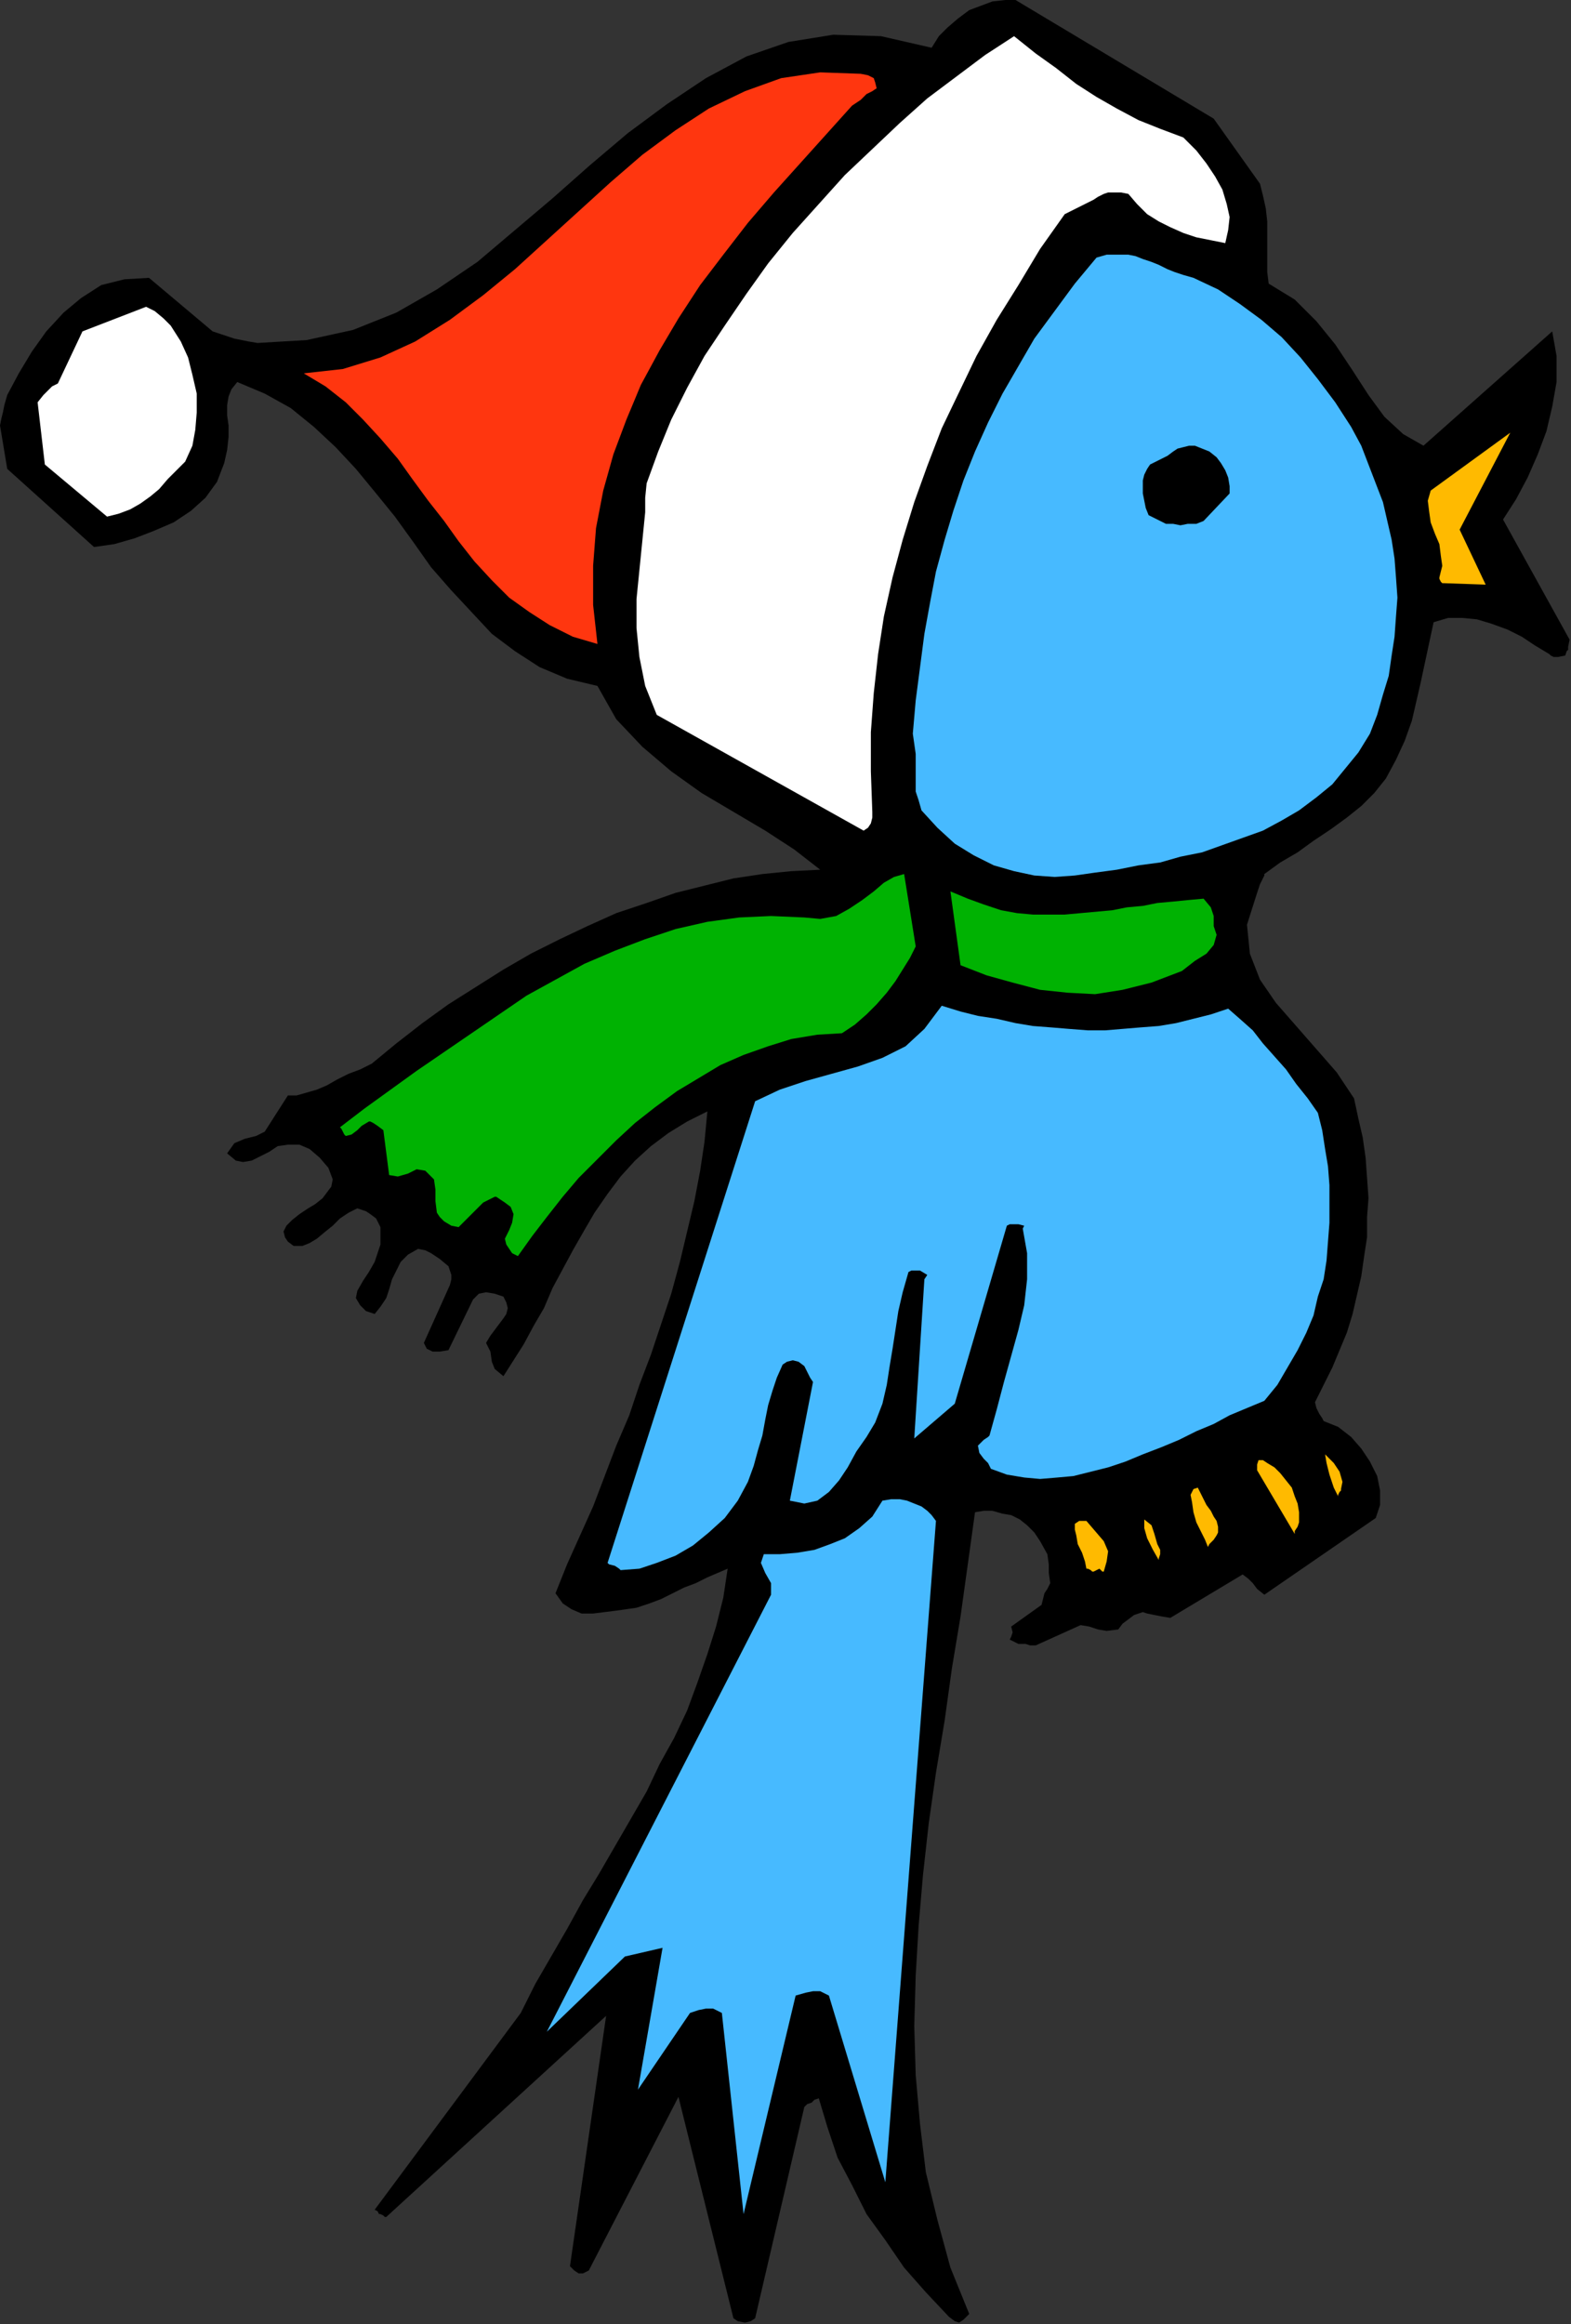
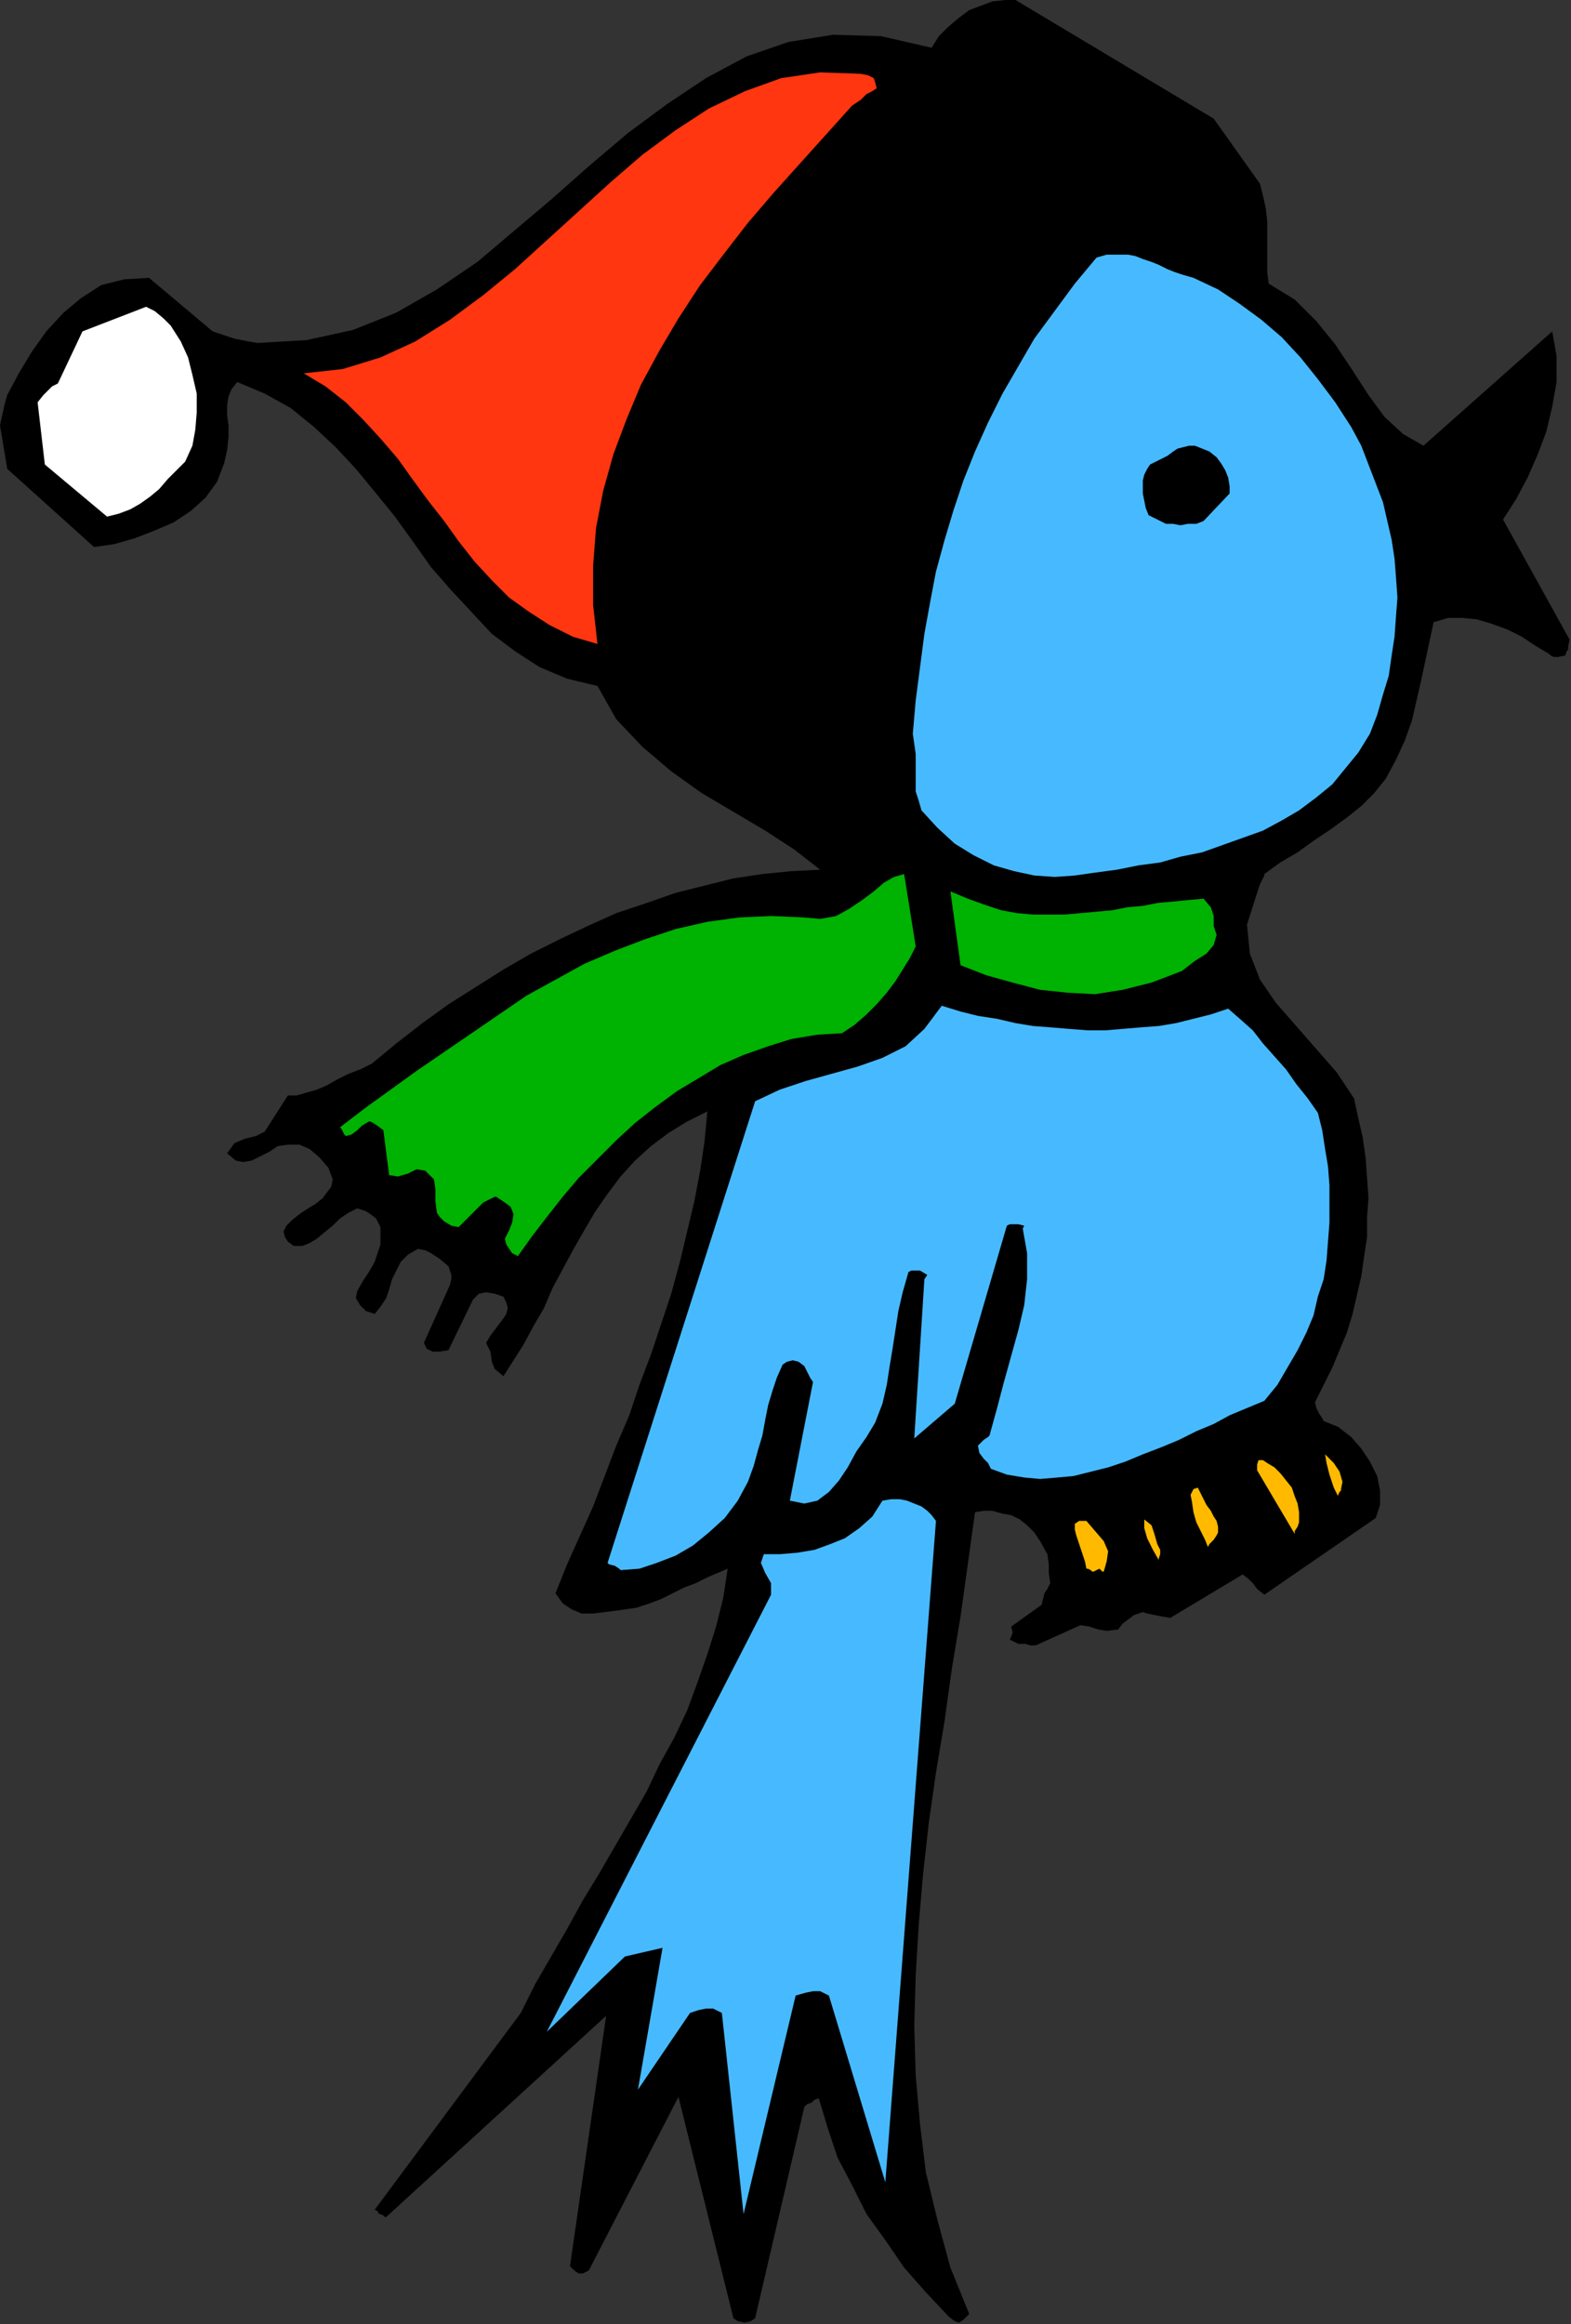
<svg xmlns="http://www.w3.org/2000/svg" xmlns:ns1="http://sodipodi.sourceforge.net/DTD/sodipodi-0.dtd" xmlns:ns2="http://www.inkscape.org/namespaces/inkscape" version="1.0" width="27.584mm" height="40.792mm" id="svg37" ns1:docname="AD003984.WMF">
  <rect width="100%" height="100%" fill="#333333" stroke="none" />
  <ns1:namedview pagecolor="#ffffff" bordercolor="#666666" borderopacity="1" objecttolerance="10" gridtolerance="10" guidetolerance="10" ns2:pageopacity="0" ns2:pageshadow="2" ns2:window-width="640" ns2:window-height="480" id="namedview39" />
  <defs id="defs3">
    <pattern id="WMFhbasepattern" patternUnits="userSpaceOnUse" width="6" height="6" x="0" y="0" />
  </defs>
  <path style="fill:#000000;fill-rule:evenodd;fill-opacity:1;stroke:none;" d="  M 25.152,146.88   L 25.248,146.88   L 25.44,146.976   L 25.536,147.072   L 25.632,147.072   L 40.224,133.728   L 37.824,150.336   L 38.112,150.624   L 38.4,150.816   L 38.688,150.816   L 39.072,150.624   L 45.024,139.104   L 48.672,153.792   L 48.96,153.984   L 49.44,154.08   L 49.824,153.984   L 50.112,153.792   L 53.376,139.776   L 53.568,139.584   L 53.856,139.488   L 54.048,139.296   L 54.336,139.2   L 54.912,141.12   L 55.584,143.136   L 56.544,144.96   L 57.504,146.88   L 58.752,148.608   L 60,150.432   L 61.44,152.064   L 62.976,153.696   L 63.36,153.984   L 63.648,154.08   L 63.936,153.888   L 64.32,153.504   L 63.072,150.432   L 62.208,147.264   L 61.44,144.096   L 61.056,140.928   L 60.768,137.664   L 60.672,134.4   L 60.768,131.04   L 60.96,127.776   L 61.248,124.416   L 61.632,120.96   L 62.112,117.6   L 62.688,114.144   L 63.168,110.688   L 63.744,107.232   L 64.224,103.776   L 64.704,100.32   L 65.28,100.224   L 65.856,100.224   L 66.528,100.416   L 67.104,100.512   L 67.68,100.8   L 68.16,101.184   L 68.64,101.664   L 69.024,102.24   L 69.504,103.104   L 69.6,103.776   L 69.6,104.352   L 69.696,105.024   L 69.504,105.408   L 69.312,105.696   L 69.216,106.08   L 69.12,106.464   L 67.104,107.904   L 67.2,108.288   L 67.104,108.576   L 67.008,108.768   L 67.584,109.056   L 67.776,109.056   L 68.064,109.056   L 68.352,109.152   L 68.736,109.152   L 71.712,107.808   L 72.288,107.904   L 72.864,108.096   L 73.44,108.192   L 74.208,108.096   L 74.496,107.712   L 74.88,107.424   L 75.264,107.136   L 75.84,106.944   L 76.128,107.04   L 76.608,107.136   L 77.088,107.232   L 77.664,107.328   L 82.464,104.448   L 82.848,104.736   L 83.136,105.024   L 83.424,105.408   L 83.904,105.792   L 91.296,100.704   L 91.584,99.84   L 91.584,98.88   L 91.392,97.92   L 90.912,96.96   L 90.336,96.096   L 89.664,95.328   L 88.8,94.656   L 87.84,94.272   L 87.744,94.08   L 87.552,93.792   L 87.36,93.408   L 87.264,93.024   L 87.84,91.872   L 88.416,90.72   L 88.896,89.568   L 89.376,88.416   L 89.76,87.168   L 90.048,85.92   L 90.336,84.672   L 90.528,83.328   L 90.72,82.08   L 90.72,80.736   L 90.816,79.488   L 90.72,78.144   L 90.624,76.8   L 90.432,75.456   L 90.144,74.208   L 89.856,72.864   L 88.704,71.136   L 87.36,69.6   L 86.016,68.064   L 84.672,66.528   L 83.616,64.992   L 82.944,63.264   L 82.752,61.344   L 83.424,59.232   L 83.616,58.656   L 83.808,58.272   L 83.904,58.08   L 83.904,57.984   L 84.96,57.216   L 86.112,56.544   L 87.168,55.776   L 88.32,55.008   L 89.376,54.24   L 90.336,53.472   L 91.2,52.608   L 91.968,51.648   L 92.64,50.4   L 93.216,49.152   L 93.696,47.808   L 93.984,46.56   L 94.272,45.312   L 94.56,43.968   L 94.848,42.624   L 95.136,41.28   L 96.096,40.992   L 97.056,40.992   L 98.016,41.088   L 98.976,41.376   L 100.032,41.76   L 100.992,42.24   L 101.856,42.816   L 102.816,43.392   L 102.912,43.488   L 103.104,43.584   L 103.392,43.584   L 103.872,43.488   L 103.968,43.2   L 104.064,43.104   L 104.064,42.912   L 104.16,42.432   L 99.744,34.464   L 100.608,33.12   L 101.376,31.68   L 102.048,30.144   L 102.624,28.608   L 103.008,26.976   L 103.296,25.344   L 103.296,23.616   L 103.008,21.984   L 94.464,29.568   L 93.12,28.8   L 91.872,27.648   L 90.816,26.208   L 89.76,24.576   L 88.608,22.848   L 87.36,21.312   L 85.92,19.872   L 84.192,18.816   L 84.096,18.048   L 84.096,17.184   L 84.096,16.32   L 84.096,15.456   L 84.096,14.688   L 84,13.824   L 83.808,12.96   L 83.616,12.192   L 80.544,7.872   L 67.392,0   L 66.72,0   L 65.856,0.096   L 65.088,0.384   L 64.32,0.672   L 63.552,1.248   L 62.88,1.824   L 62.304,2.4   L 61.824,3.168   L 58.464,2.4   L 55.296,2.304   L 52.32,2.784   L 49.536,3.744   L 46.848,5.184   L 44.256,6.912   L 41.664,8.832   L 39.168,10.944   L 36.672,13.152   L 34.176,15.264   L 31.68,17.376   L 28.992,19.2   L 26.304,20.736   L 23.424,21.888   L 20.352,22.56   L 17.088,22.752   L 16.512,22.656   L 16.032,22.56   L 15.552,22.464   L 15.264,22.368   L 14.976,22.272   L 14.688,22.176   L 14.4,22.08   L 14.112,21.984   L 9.888,18.432   L 8.256,18.528   L 6.72,18.912   L 5.376,19.776   L 4.224,20.736   L 3.072,21.984   L 2.112,23.328   L 1.248,24.768   L 0.48,26.208   L 0.288,26.88   L 0.192,27.36   L 0.096,27.744   L 0,28.224   L 0.48,31.104   L 6.24,36.288   L 7.584,36.096   L 8.928,35.712   L 10.176,35.232   L 11.52,34.656   L 12.672,33.888   L 13.632,33.024   L 14.4,31.968   L 14.88,30.72   L 15.072,29.856   L 15.168,28.992   L 15.168,28.224   L 15.072,27.552   L 15.072,26.88   L 15.168,26.304   L 15.36,25.824   L 15.744,25.344   L 17.568,26.112   L 19.296,27.072   L 20.832,28.32   L 22.272,29.664   L 23.616,31.104   L 24.96,32.736   L 26.208,34.272   L 27.456,36   L 28.608,37.632   L 29.952,39.168   L 31.296,40.608   L 32.64,42.048   L 34.176,43.2   L 35.808,44.256   L 37.632,45.024   L 39.648,45.504   L 40.896,47.712   L 42.624,49.536   L 44.544,51.168   L 46.56,52.608   L 48.672,53.856   L 50.784,55.104   L 52.704,56.352   L 54.432,57.696   L 52.512,57.792   L 50.592,57.984   L 48.672,58.272   L 46.752,58.752   L 44.832,59.232   L 42.912,59.904   L 40.896,60.576   L 38.976,61.44   L 37.152,62.304   L 35.232,63.264   L 33.408,64.32   L 31.584,65.472   L 29.76,66.624   L 28.032,67.872   L 26.304,69.216   L 24.672,70.56   L 23.904,70.944   L 23.136,71.232   L 22.368,71.616   L 21.696,72   L 21.024,72.288   L 20.352,72.48   L 19.68,72.672   L 19.104,72.672   L 17.568,75.072   L 16.992,75.36   L 16.224,75.552   L 15.552,75.84   L 15.072,76.512   L 15.648,76.992   L 16.128,77.088   L 16.704,76.992   L 17.28,76.704   L 17.856,76.416   L 18.432,76.032   L 19.104,75.936   L 19.872,75.936   L 20.544,76.224   L 21.216,76.8   L 21.792,77.472   L 22.08,78.24   L 21.984,78.72   L 21.696,79.104   L 21.408,79.488   L 20.928,79.872   L 20.448,80.16   L 19.872,80.544   L 19.392,80.928   L 19.008,81.312   L 18.816,81.696   L 18.912,82.08   L 19.104,82.368   L 19.488,82.656   L 20.064,82.656   L 20.544,82.464   L 21.024,82.176   L 21.6,81.696   L 22.08,81.312   L 22.56,80.832   L 23.136,80.448   L 23.712,80.16   L 24,80.256   L 24.288,80.352   L 24.576,80.544   L 24.96,80.832   L 25.248,81.408   L 25.248,81.984   L 25.248,82.56   L 25.056,83.136   L 24.864,83.712   L 24.48,84.384   L 24.096,84.96   L 23.712,85.632   L 23.616,86.112   L 23.904,86.592   L 24.288,86.976   L 24.864,87.168   L 25.248,86.688   L 25.632,86.112   L 25.824,85.536   L 26.016,84.864   L 26.304,84.288   L 26.592,83.712   L 27.072,83.232   L 27.744,82.848   L 28.224,82.944   L 28.608,83.136   L 29.184,83.52   L 29.76,84   L 29.856,84.288   L 29.952,84.576   L 29.952,84.864   L 29.856,85.248   L 28.128,89.088   L 28.32,89.472   L 28.704,89.664   L 29.184,89.664   L 29.76,89.568   L 31.392,86.208   L 31.776,85.824   L 32.256,85.728   L 32.832,85.824   L 33.408,86.016   L 33.6,86.4   L 33.696,86.784   L 33.6,87.168   L 33.408,87.456   L 33.12,87.84   L 32.832,88.224   L 32.544,88.608   L 32.256,89.088   L 32.544,89.664   L 32.64,90.336   L 32.832,90.816   L 33.408,91.296   L 34.08,90.24   L 34.752,89.184   L 35.424,87.936   L 36.096,86.784   L 36.672,85.44   L 37.344,84.192   L 38.016,82.944   L 38.784,81.6   L 39.456,80.448   L 40.32,79.2   L 41.184,78.048   L 42.144,76.992   L 43.2,76.032   L 44.352,75.168   L 45.6,74.4   L 46.944,73.728   L 46.752,75.744   L 46.464,77.664   L 46.08,79.68   L 45.6,81.696   L 45.12,83.712   L 44.544,85.824   L 43.872,87.84   L 43.2,89.856   L 42.432,91.872   L 41.76,93.888   L 40.896,95.904   L 40.128,97.92   L 39.36,99.936   L 38.496,101.856   L 37.632,103.776   L 36.864,105.696   L 37.344,106.368   L 37.92,106.752   L 38.592,107.04   L 39.36,107.04   L 40.128,106.944   L 40.896,106.848   L 41.568,106.752   L 42.24,106.656   L 43.104,106.368   L 43.872,106.08   L 44.64,105.696   L 45.408,105.312   L 46.176,105.024   L 46.944,104.64   L 47.616,104.352   L 48.288,104.064   L 48,105.984   L 47.52,107.904   L 46.944,109.728   L 46.272,111.648   L 45.6,113.472   L 44.736,115.296   L 43.776,117.024   L 42.912,118.848   L 41.856,120.672   L 40.8,122.496   L 39.744,124.32   L 38.688,126.048   L 37.632,127.968   L 36.576,129.792   L 35.52,131.616   L 34.56,133.536   L 24.864,146.592   L 24.864,146.592   L 25.056,146.688   L 25.152,146.88   L 25.152,146.88  z " id="path5" />
  <path style="fill:#47baff;fill-rule:evenodd;fill-opacity:1;stroke:none;" d="  M 36.288,134.784   L 41.472,129.792   L 43.968,129.216   L 42.336,138.624   L 45.792,133.536   L 46.368,133.344   L 46.848,133.248   L 47.328,133.248   L 47.904,133.536   L 49.344,146.88   L 52.8,132.384   L 53.472,132.192   L 53.952,132.096   L 54.432,132.096   L 55.008,132.384   L 58.752,144.768   L 62.112,100.896   L 61.824,100.512   L 61.536,100.224   L 61.152,99.936   L 60.672,99.744   L 60.192,99.552   L 59.712,99.456   L 59.136,99.456   L 58.56,99.552   L 57.888,100.608   L 57.024,101.376   L 56.064,102.048   L 55.104,102.432   L 54.048,102.816   L 52.896,103.008   L 51.744,103.104   L 50.688,103.104   L 50.496,103.68   L 50.784,104.352   L 51.168,105.024   L 51.168,105.792   L 36.288,134.784  z " id="path7" />
  <path style="fill:#47baff;fill-rule:evenodd;fill-opacity:1;stroke:none;" d="  M 41.184,104.16   L 42.432,104.064   L 43.584,103.68   L 44.832,103.2   L 45.984,102.528   L 47.04,101.664   L 48.096,100.704   L 48.96,99.552   L 49.632,98.304   L 50.016,97.248   L 50.304,96.192   L 50.592,95.232   L 50.784,94.176   L 50.976,93.216   L 51.264,92.256   L 51.552,91.392   L 51.936,90.528   L 52.224,90.336   L 52.608,90.24   L 52.992,90.336   L 53.376,90.624   L 53.472,90.816   L 53.568,91.008   L 53.76,91.392   L 53.952,91.68   L 52.416,99.552   L 53.376,99.744   L 54.24,99.552   L 55.008,98.976   L 55.68,98.208   L 56.256,97.344   L 56.832,96.288   L 57.504,95.328   L 58.08,94.368   L 58.56,93.12   L 58.848,91.872   L 59.04,90.624   L 59.232,89.472   L 59.424,88.224   L 59.616,86.976   L 59.904,85.728   L 60.288,84.384   L 60.48,84.288   L 61.056,84.288   L 61.536,84.576   L 61.344,84.864   L 60.672,95.424   L 63.36,93.12   L 66.816,81.312   L 67.008,81.216   L 67.584,81.216   L 67.968,81.312   L 67.872,81.504   L 68.16,83.136   L 68.16,84.864   L 67.968,86.592   L 67.584,88.224   L 67.104,89.952   L 66.624,91.68   L 66.144,93.504   L 65.664,95.232   L 65.568,95.328   L 65.28,95.52   L 65.088,95.712   L 64.896,95.904   L 64.992,96.384   L 65.28,96.768   L 65.568,97.056   L 65.76,97.44   L 66.816,97.824   L 67.968,98.016   L 69.024,98.112   L 70.176,98.016   L 71.232,97.92   L 72.384,97.632   L 73.536,97.344   L 74.688,96.96   L 75.84,96.48   L 77.088,96   L 78.24,95.52   L 79.392,94.944   L 80.544,94.464   L 81.6,93.888   L 82.752,93.408   L 83.904,92.928   L 84.768,91.872   L 85.44,90.72   L 86.112,89.568   L 86.688,88.416   L 87.168,87.264   L 87.456,86.016   L 87.84,84.864   L 88.032,83.616   L 88.128,82.368   L 88.224,81.12   L 88.224,79.872   L 88.224,78.624   L 88.128,77.376   L 87.936,76.224   L 87.744,74.976   L 87.456,73.824   L 86.784,72.864   L 86.016,71.904   L 85.344,70.944   L 84.576,70.08   L 83.808,69.216   L 83.136,68.352   L 82.272,67.584   L 81.504,66.912   L 80.352,67.296   L 79.2,67.584   L 78.048,67.872   L 76.896,68.064   L 75.648,68.16   L 74.496,68.256   L 73.344,68.352   L 72.192,68.352   L 70.944,68.256   L 69.792,68.16   L 68.544,68.064   L 67.392,67.872   L 66.144,67.584   L 64.896,67.392   L 63.744,67.104   L 62.496,66.72   L 61.344,68.256   L 60.096,69.408   L 58.56,70.176   L 56.928,70.752   L 55.2,71.232   L 53.472,71.712   L 51.744,72.288   L 50.112,73.056   L 40.32,103.68   L 40.416,103.776   L 40.8,103.872   L 41.088,104.064   L 41.184,104.16  z " id="path9" />
  <path style="fill:#00b202;fill-rule:evenodd;fill-opacity:1;stroke:none;" d="  M 22.944,75.36   L 23.328,75.264   L 23.712,74.976   L 24,74.688   L 24.48,74.4   L 24.576,74.4   L 24.768,74.496   L 25.056,74.688   L 25.44,74.976   L 25.824,77.952   L 26.4,78.048   L 27.072,77.856   L 27.648,77.568   L 28.224,77.664   L 28.8,78.24   L 28.896,78.912   L 28.896,79.68   L 28.992,80.448   L 29.184,80.736   L 29.472,81.024   L 29.952,81.312   L 30.432,81.408   L 30.912,80.928   L 31.488,80.352   L 32.064,79.776   L 32.832,79.392   L 32.928,79.392   L 33.216,79.584   L 33.504,79.776   L 33.888,80.064   L 34.08,80.544   L 33.984,81.12   L 33.792,81.6   L 33.504,82.176   L 33.6,82.56   L 33.792,82.848   L 33.984,83.136   L 34.368,83.328   L 35.328,81.984   L 36.288,80.736   L 37.344,79.392   L 38.4,78.144   L 39.648,76.896   L 40.896,75.648   L 42.144,74.496   L 43.488,73.44   L 44.928,72.384   L 46.368,71.52   L 47.808,70.656   L 49.344,69.984   L 50.976,69.408   L 52.512,68.928   L 54.24,68.64   L 55.872,68.544   L 56.736,67.968   L 57.504,67.296   L 58.176,66.624   L 58.848,65.856   L 59.424,65.088   L 59.904,64.32   L 60.384,63.552   L 60.768,62.784   L 60,57.984   L 59.328,58.176   L 58.656,58.56   L 57.984,59.136   L 57.216,59.712   L 56.352,60.288   L 55.488,60.768   L 54.432,60.96   L 53.376,60.864   L 51.168,60.768   L 49.056,60.864   L 46.944,61.152   L 44.832,61.632   L 42.816,62.304   L 40.8,63.072   L 38.784,63.936   L 36.864,64.992   L 34.944,66.048   L 33.12,67.296   L 31.296,68.544   L 29.472,69.792   L 27.648,71.04   L 25.92,72.288   L 24.192,73.536   L 22.56,74.784   L 22.656,74.88   L 22.752,75.072   L 22.848,75.264   L 22.944,75.36  z " id="path11" />
  <path style="fill:#ffffff;fill-rule:evenodd;fill-opacity:1;stroke:none;" d="  M 2.976,30.816   L 7.104,34.272   L 7.872,34.08   L 8.64,33.792   L 9.312,33.408   L 9.984,32.928   L 10.56,32.448   L 11.136,31.776   L 11.712,31.2   L 12.288,30.624   L 12.768,29.568   L 12.96,28.512   L 13.056,27.36   L 13.056,26.112   L 12.768,24.864   L 12.48,23.712   L 12,22.656   L 11.328,21.6   L 10.848,21.12   L 10.272,20.64   L 9.888,20.448   L 9.696,20.352   L 5.472,21.984   L 3.84,25.44   L 3.456,25.632   L 3.168,25.92   L 2.88,26.208   L 2.496,26.688   L 2.976,30.816  z " id="path13" />
-   <path style="fill:#ffba00;fill-rule:evenodd;fill-opacity:1;stroke:none;" d="  M 72.096,104.064   L 72.192,104.064   L 72.384,104.16   L 72.48,104.256   L 72.576,104.256   L 72.96,104.064   L 73.152,104.256   L 73.248,104.256   L 73.44,103.584   L 73.536,102.912   L 73.248,102.24   L 72.672,101.568   L 72.096,100.896   L 71.616,100.896   L 71.328,101.088   L 71.328,101.472   L 71.424,101.856   L 71.52,102.432   L 71.808,103.008   L 72,103.584   L 72.096,104.064  z " id="path15" />
+   <path style="fill:#ffba00;fill-rule:evenodd;fill-opacity:1;stroke:none;" d="  M 72.096,104.064   L 72.192,104.064   L 72.384,104.16   L 72.48,104.256   L 72.576,104.256   L 72.96,104.064   L 73.152,104.256   L 73.248,104.256   L 73.44,103.584   L 73.536,102.912   L 73.248,102.24   L 72.672,101.568   L 72.096,100.896   L 71.616,100.896   L 71.328,101.088   L 71.328,101.472   L 71.424,101.856   L 71.808,103.008   L 72,103.584   L 72.096,104.064  z " id="path15" />
  <path style="fill:#ffba00;fill-rule:evenodd;fill-opacity:1;stroke:none;" d="  M 76.896,103.488   L 76.896,103.392   L 76.992,103.104   L 76.992,102.912   L 76.992,102.816   L 76.8,102.432   L 76.608,101.76   L 76.416,101.184   L 75.936,100.8   L 75.936,101.376   L 76.128,102.048   L 76.512,102.816   L 76.896,103.488  z " id="path17" />
  <path style="fill:#ff360f;fill-rule:evenodd;fill-opacity:1;stroke:none;" d="  M 20.16,24.768   L 21.6,25.632   L 22.944,26.688   L 24.096,27.84   L 25.248,29.088   L 26.4,30.432   L 27.36,31.776   L 28.416,33.216   L 29.472,34.56   L 30.432,35.904   L 31.488,37.248   L 32.64,38.496   L 33.792,39.648   L 35.136,40.608   L 36.48,41.472   L 38.016,42.24   L 39.648,42.72   L 39.36,40.128   L 39.36,37.536   L 39.552,35.04   L 40.032,32.544   L 40.704,30.144   L 41.568,27.84   L 42.528,25.536   L 43.776,23.232   L 45.024,21.12   L 46.464,18.912   L 48,16.896   L 49.632,14.784   L 51.36,12.768   L 53.088,10.848   L 54.816,8.928   L 56.544,7.008   L 57.12,6.624   L 57.504,6.24   L 57.888,6.048   L 58.176,5.856   L 58.08,5.472   L 57.984,5.184   L 57.6,4.992   L 57.12,4.896   L 54.432,4.8   L 51.84,5.184   L 49.44,6.048   L 47.04,7.2   L 44.832,8.64   L 42.624,10.272   L 40.512,12.096   L 38.4,14.016   L 36.288,15.936   L 34.176,17.856   L 32.064,19.584   L 29.856,21.216   L 27.552,22.656   L 25.248,23.712   L 22.752,24.48   L 20.16,24.768  z " id="path19" />
  <path style="fill:#ffba00;fill-rule:evenodd;fill-opacity:1;stroke:none;" d="  M 80.16,102.624   L 80.256,102.432   L 80.544,102.144   L 80.736,101.856   L 80.832,101.664   L 80.832,101.28   L 80.736,100.896   L 80.544,100.608   L 80.352,100.224   L 80.064,99.84   L 79.872,99.456   L 79.68,99.072   L 79.488,98.688   L 79.2,98.784   L 79.008,99.168   L 79.104,99.648   L 79.2,100.32   L 79.392,100.992   L 79.68,101.568   L 79.968,102.144   L 80.16,102.624  z " id="path21" />
-   <path style="fill:#ffffff;fill-rule:evenodd;fill-opacity:1;stroke:none;" d="  M 43.584,47.424   L 57.312,55.104   L 57.6,54.912   L 57.792,54.624   L 57.888,54.24   L 57.888,53.856   L 57.792,51.168   L 57.792,48.576   L 57.984,45.984   L 58.272,43.392   L 58.656,40.896   L 59.232,38.304   L 59.904,35.808   L 60.672,33.312   L 61.536,30.912   L 62.496,28.416   L 63.648,26.016   L 64.8,23.616   L 66.144,21.216   L 67.584,18.912   L 69.024,16.512   L 70.656,14.208   L 71.04,14.016   L 71.424,13.824   L 71.808,13.632   L 72.192,13.44   L 72.576,13.248   L 72.864,13.056   L 73.248,12.864   L 73.536,12.768   L 73.728,12.768   L 74.016,12.768   L 74.4,12.768   L 74.88,12.864   L 75.456,13.536   L 76.128,14.208   L 76.896,14.688   L 77.664,15.072   L 78.528,15.456   L 79.392,15.744   L 80.352,15.936   L 81.312,16.128   L 81.504,15.264   L 81.6,14.4   L 81.408,13.536   L 81.12,12.576   L 80.64,11.712   L 80.064,10.848   L 79.392,9.984   L 78.528,9.12   L 76.992,8.544   L 75.552,7.968   L 74.112,7.2   L 72.768,6.432   L 71.424,5.568   L 70.08,4.512   L 68.736,3.552   L 67.296,2.4   L 65.376,3.648   L 63.456,5.088   L 61.536,6.528   L 59.712,8.16   L 57.888,9.888   L 56.064,11.616   L 54.336,13.536   L 52.608,15.456   L 50.976,17.472   L 49.536,19.488   L 48.096,21.6   L 46.752,23.616   L 45.6,25.728   L 44.544,27.84   L 43.68,29.952   L 42.912,32.064   L 42.816,33.024   L 42.816,33.984   L 42.72,34.944   L 42.624,35.904   L 42.528,36.864   L 42.432,37.824   L 42.336,38.784   L 42.24,39.744   L 42.24,40.704   L 42.24,41.664   L 42.336,42.624   L 42.432,43.584   L 42.624,44.544   L 42.816,45.504   L 43.2,46.464   L 43.584,47.424  z " id="path23" />
  <path style="fill:#ffba00;fill-rule:evenodd;fill-opacity:1;stroke:none;" d="  M 85.92,101.76   L 85.92,101.568   L 86.112,101.28   L 86.208,100.992   L 86.208,100.8   L 86.208,100.32   L 86.112,99.744   L 85.92,99.264   L 85.728,98.688   L 85.344,98.208   L 84.96,97.728   L 84.576,97.344   L 84.096,97.056   L 83.808,96.864   L 83.52,96.864   L 83.424,97.152   L 83.424,97.536   L 85.92,101.76  z " id="path25" />
  <path style="fill:#ffba00;fill-rule:evenodd;fill-opacity:1;stroke:none;" d="  M 88.8,99.264   L 88.8,99.168   L 88.896,98.976   L 88.992,98.88   L 88.992,98.784   L 89.088,98.304   L 88.896,97.632   L 88.512,97.056   L 87.936,96.48   L 88.032,97.056   L 88.224,97.824   L 88.512,98.688   L 88.8,99.264  z " id="path27" />
  <path style="fill:#00b202;fill-rule:evenodd;fill-opacity:1;stroke:none;" d="  M 63.744,64.032   L 65.472,64.704   L 67.2,65.184   L 69.024,65.664   L 70.848,65.856   L 72.672,65.952   L 74.496,65.664   L 76.416,65.184   L 78.432,64.416   L 79.296,63.744   L 80.064,63.264   L 80.544,62.688   L 80.736,62.016   L 80.544,61.44   L 80.544,60.768   L 80.352,60.192   L 79.872,59.616   L 78.816,59.712   L 77.856,59.808   L 76.8,59.904   L 75.84,60.096   L 74.784,60.192   L 73.824,60.384   L 72.768,60.48   L 71.712,60.576   L 70.656,60.672   L 69.6,60.672   L 68.544,60.672   L 67.488,60.576   L 66.432,60.384   L 65.28,60   L 64.224,59.616   L 63.072,59.136   L 63.744,64.032  z " id="path29" />
  <path style="fill:#47baff;fill-rule:evenodd;fill-opacity:1;stroke:none;" d="  M 61.152,53.76   L 62.208,54.912   L 63.36,55.968   L 64.608,56.736   L 65.952,57.408   L 67.296,57.792   L 68.64,58.08   L 69.984,58.176   L 71.328,58.08   L 72.672,57.888   L 74.112,57.696   L 75.552,57.408   L 76.992,57.216   L 78.336,56.832   L 79.776,56.544   L 81.12,56.064   L 82.464,55.584   L 83.808,55.104   L 85.056,54.432   L 86.208,53.76   L 87.36,52.896   L 88.416,52.032   L 89.28,50.976   L 90.144,49.92   L 90.912,48.672   L 91.392,47.424   L 91.776,46.08   L 92.16,44.832   L 92.352,43.488   L 92.544,42.24   L 92.64,40.896   L 92.736,39.648   L 92.64,38.304   L 92.544,37.056   L 92.352,35.808   L 92.064,34.56   L 91.776,33.312   L 91.296,32.064   L 90.816,30.816   L 90.336,29.568   L 89.664,28.32   L 88.608,26.688   L 87.456,25.152   L 86.304,23.712   L 85.056,22.368   L 83.712,21.216   L 82.272,20.16   L 80.832,19.2   L 79.2,18.432   L 78.528,18.24   L 77.952,18.048   L 77.472,17.856   L 76.896,17.568   L 76.416,17.376   L 75.84,17.184   L 75.36,16.992   L 74.88,16.896   L 74.4,16.896   L 73.92,16.896   L 73.44,16.896   L 72.768,17.088   L 71.328,18.816   L 69.984,20.64   L 68.64,22.464   L 67.584,24.288   L 66.528,26.112   L 65.568,28.032   L 64.704,29.952   L 63.936,31.872   L 63.264,33.888   L 62.688,35.808   L 62.112,37.92   L 61.728,39.936   L 61.344,42.048   L 61.056,44.256   L 60.768,46.464   L 60.576,48.672   L 60.672,49.344   L 60.768,50.016   L 60.768,50.592   L 60.768,51.264   L 60.768,51.84   L 60.768,52.512   L 60.96,53.088   L 61.152,53.76  z " id="path31" />
  <path style="fill:#000000;fill-rule:evenodd;fill-opacity:1;stroke:none;" d="  M 76.224,34.176   L 76.608,34.368   L 76.992,34.56   L 77.376,34.752   L 77.856,34.752   L 78.336,34.848   L 78.816,34.752   L 79.392,34.752   L 79.872,34.56   L 81.6,32.736   L 81.6,32.256   L 81.504,31.68   L 81.312,31.2   L 81.024,30.72   L 80.736,30.336   L 80.256,29.952   L 79.776,29.76   L 79.296,29.568   L 78.912,29.568   L 78.528,29.664   L 78.144,29.76   L 77.856,29.952   L 77.472,30.24   L 77.088,30.432   L 76.704,30.624   L 76.32,30.816   L 76.128,31.104   L 75.936,31.488   L 75.84,31.872   L 75.84,32.256   L 75.84,32.736   L 75.936,33.216   L 76.032,33.696   L 76.224,34.176  z " id="path33" />
-   <path style="fill:#ffba00;fill-rule:evenodd;fill-opacity:1;stroke:none;" d="  M 95.808,38.688   L 98.592,38.784   L 96.864,35.136   L 100.224,28.704   L 94.944,32.544   L 94.752,33.216   L 94.848,33.984   L 94.944,34.656   L 95.232,35.424   L 95.52,36.096   L 95.616,36.864   L 95.712,37.536   L 95.52,38.304   L 95.52,38.4   L 95.616,38.592   L 95.712,38.688   L 95.808,38.688  z " id="path35" />
</svg>